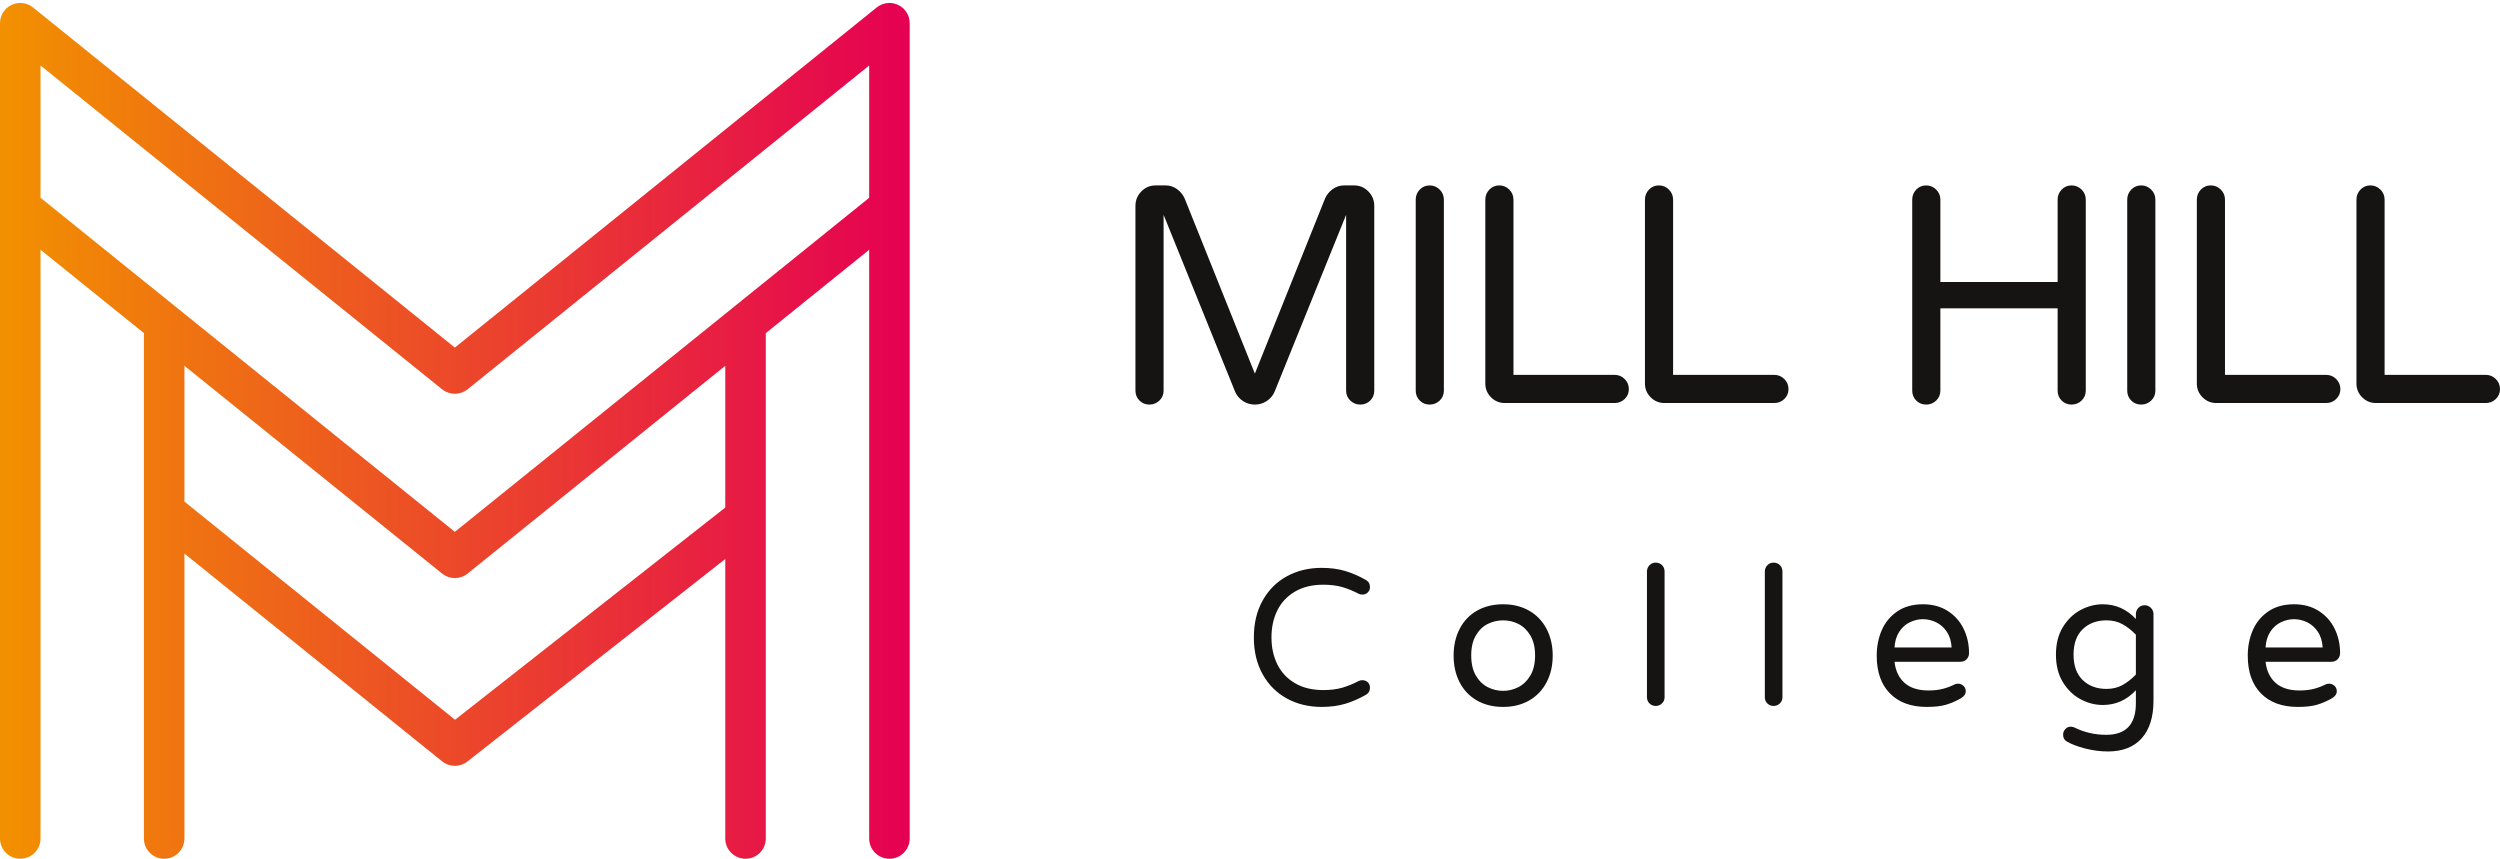
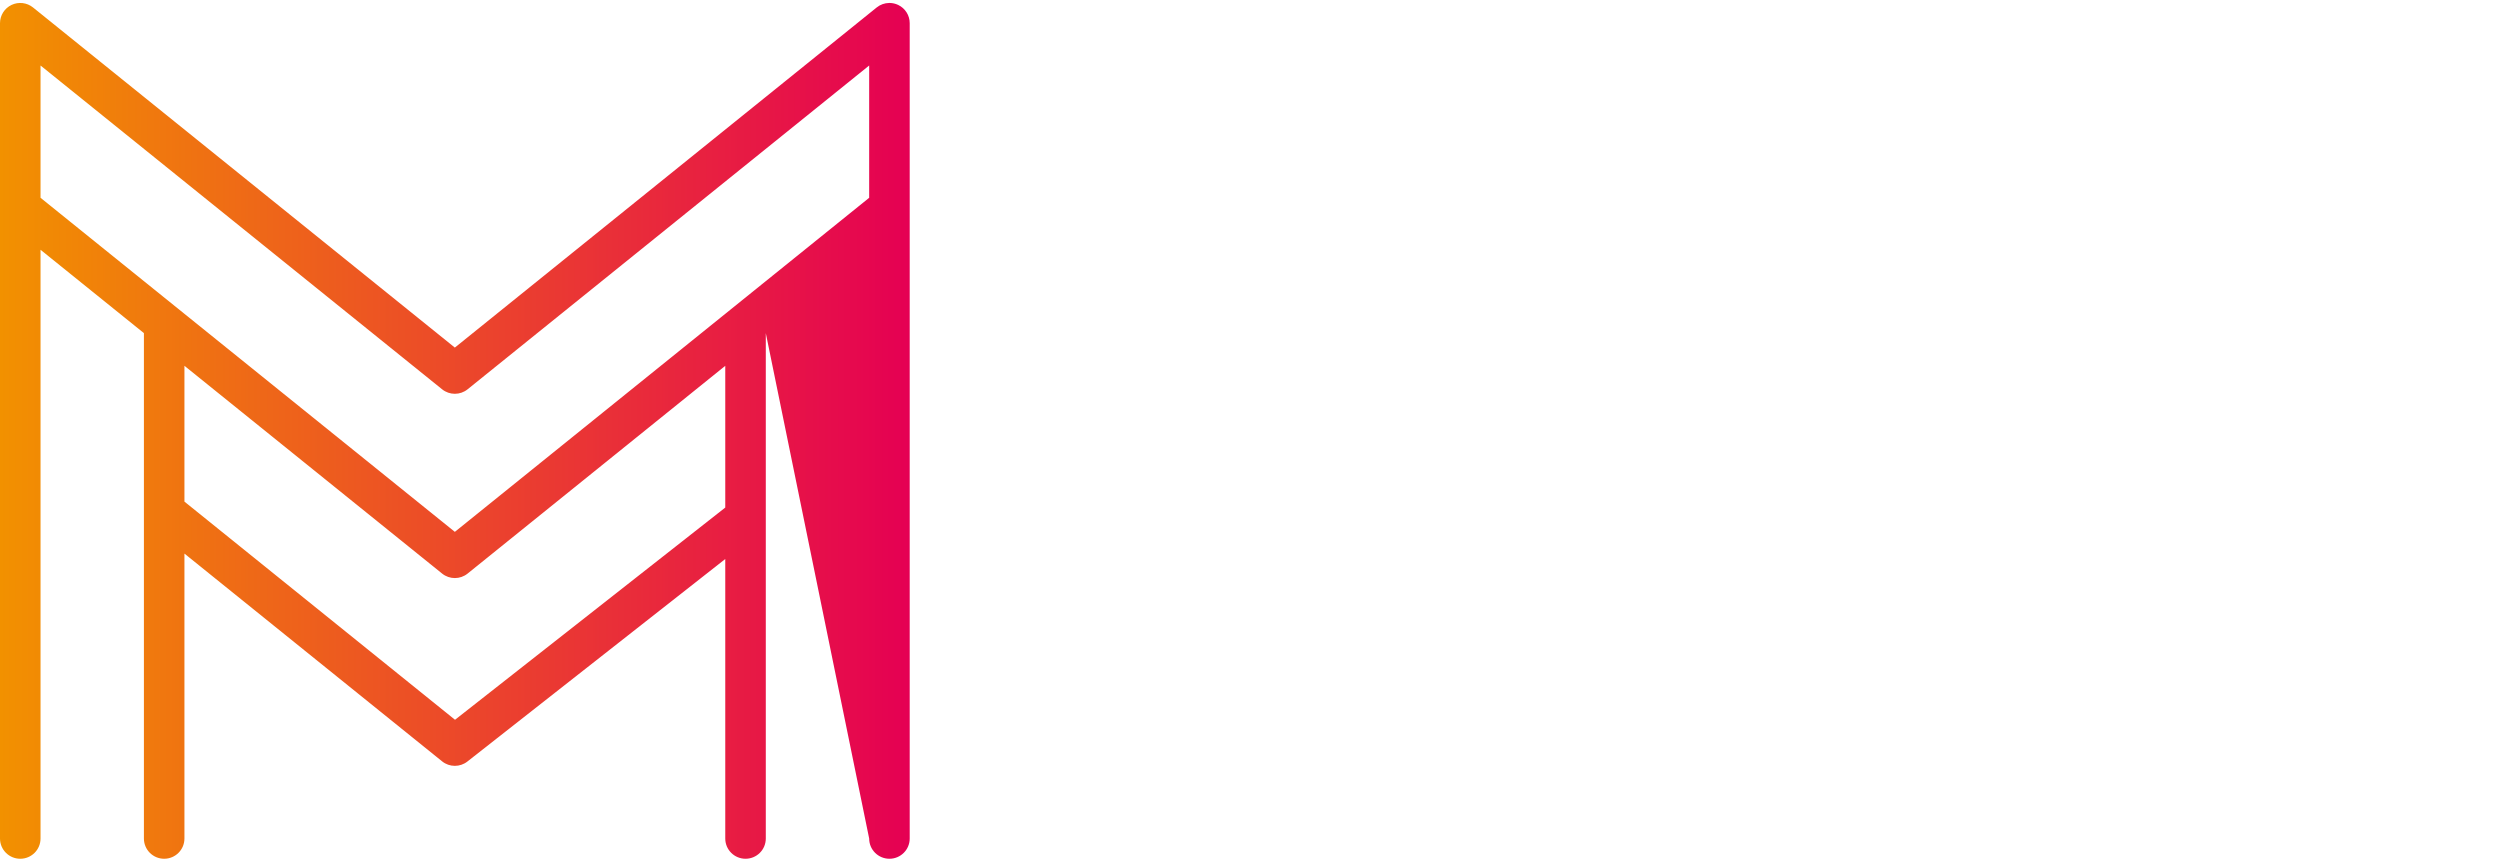
<svg xmlns="http://www.w3.org/2000/svg" width="768px" height="264px" viewBox="0 0 742 255" version="1.1">
  <title>Group</title>
  <desc>Created with Sketch.</desc>
  <defs>
    <linearGradient x1="-1.11022302e-14%" y1="50%" x2="100%" y2="50%" id="linearGradient-1">
      <stop stop-color="#F29100" offset="0%" />
      <stop stop-color="#E50053" offset="100%" />
    </linearGradient>
  </defs>
  <g id="Symbols" stroke="none" stroke-width="1" fill="none" fill-rule="evenodd">
    <g id="logo/positive/total/landscape">
      <g id="Group">
        <g id="logo/positive/vignet" fill="url(#linearGradient-1)">
-           <path d="M263.911,0.847 C262.585,0.863 261.275,1.317 260.205,2.181 L134.999,103.132 L9.795,2.181 C7.995,0.727 5.515,0.437 3.423,1.432 C1.331,2.429 0,4.535 0,6.847 L0,248.847 C0,252.16 2.693,254.847 6.015,254.847 C9.336,254.847 12.03,252.16 12.03,248.847 L12.03,74.103 L42.712,98.841 L42.712,248.847 C42.712,252.16 45.404,254.847 48.726,254.847 C52.048,254.847 54.741,252.16 54.741,248.847 L54.741,164.277 L131.219,225.939 C132.321,226.828 133.66,227.273 134.999,227.273 C136.314,227.273 137.629,226.846 138.721,225.988 L215.259,165.884 L215.259,248.847 C215.259,252.16 217.952,254.847 221.274,254.847 C224.596,254.847 227.288,252.16 227.288,248.847 L227.288,98.842 L257.97,74.103 L257.97,248.847 C257.97,252.16 260.664,254.847 263.986,254.847 C267.307,254.847 270,252.16 270,248.847 L270,6.847 C270,4.535 268.67,2.429 266.578,1.432 C265.778,1.051 264.921,0.858 264.067,0.847 L263.911,0.847 Z M138.781,115.513 L257.97,19.411 L257.97,58.673 L134.999,157.824 L12.03,58.673 L12.03,19.411 L131.219,115.513 C132.321,116.402 133.66,116.847 134.999,116.847 C136.339,116.847 137.678,116.402 138.781,115.513 Z M138.781,170.205 L215.259,108.542 L215.259,150.612 L135.05,213.599 L54.741,148.846 L54.741,108.542 L131.219,170.205 C132.322,171.094 133.66,171.539 134.999,171.539 C136.34,171.539 137.678,171.094 138.781,170.205 Z" id="Clip-2" />
+           <path d="M263.911,0.847 C262.585,0.863 261.275,1.317 260.205,2.181 L134.999,103.132 L9.795,2.181 C7.995,0.727 5.515,0.437 3.423,1.432 C1.331,2.429 0,4.535 0,6.847 L0,248.847 C0,252.16 2.693,254.847 6.015,254.847 C9.336,254.847 12.03,252.16 12.03,248.847 L12.03,74.103 L42.712,98.841 L42.712,248.847 C42.712,252.16 45.404,254.847 48.726,254.847 C52.048,254.847 54.741,252.16 54.741,248.847 L54.741,164.277 L131.219,225.939 C132.321,226.828 133.66,227.273 134.999,227.273 C136.314,227.273 137.629,226.846 138.721,225.988 L215.259,165.884 L215.259,248.847 C215.259,252.16 217.952,254.847 221.274,254.847 C224.596,254.847 227.288,252.16 227.288,248.847 L227.288,98.842 L257.97,248.847 C257.97,252.16 260.664,254.847 263.986,254.847 C267.307,254.847 270,252.16 270,248.847 L270,6.847 C270,4.535 268.67,2.429 266.578,1.432 C265.778,1.051 264.921,0.858 264.067,0.847 L263.911,0.847 Z M138.781,115.513 L257.97,19.411 L257.97,58.673 L134.999,157.824 L12.03,58.673 L12.03,19.411 L131.219,115.513 C132.321,116.402 133.66,116.847 134.999,116.847 C136.339,116.847 137.678,116.402 138.781,115.513 Z M138.781,170.205 L215.259,108.542 L215.259,150.612 L135.05,213.599 L54.741,148.846 L54.741,108.542 L131.219,170.205 C132.322,171.094 133.66,171.539 134.999,171.539 C136.34,171.539 137.678,171.094 138.781,170.205 Z" id="Clip-2" />
        </g>
        <g id="logo/positive/name" transform="translate(337, 55)" fill="#161412">
-           <path d="M1.193,63.854 C0.397,63.059 0,62.077 0,60.914 L0,6.065 C0,4.412 0.581,2.986 1.744,1.793 C2.907,0.599 4.315,0.001 5.967,0.001 L8.998,0.001 C10.221,0.001 11.341,0.368 12.35,1.103 C13.36,1.839 14.108,2.758 14.6,3.86 L35.442,55.861 L56.284,3.86 C56.773,2.758 57.524,1.839 58.534,1.103 C59.543,0.368 60.66,0.001 61.885,0.001 L64.915,0.001 C66.569,0.001 67.975,0.599 69.139,1.793 C70.3,2.986 70.882,4.412 70.882,6.065 L70.882,60.914 C70.882,62.077 70.484,63.059 69.689,63.854 C68.893,64.649 67.914,65.048 66.751,65.048 C65.588,65.048 64.595,64.649 63.767,63.854 C62.941,63.059 62.527,62.077 62.527,60.914 L62.527,8.73 L41.318,61.189 C40.827,62.353 40.046,63.288 38.976,63.992 C37.905,64.696 36.727,65.048 35.442,65.048 C34.156,65.048 32.977,64.696 31.908,63.992 C30.835,63.288 30.055,62.353 29.565,61.189 L8.355,8.73 L8.355,60.914 C8.355,62.077 7.942,63.059 7.117,63.854 C6.289,64.649 5.295,65.048 4.132,65.048 C2.969,65.048 1.989,64.649 1.193,63.854 Z M84.379,63.854 C83.583,63.059 83.186,62.077 83.186,60.914 L83.186,4.227 C83.186,3.065 83.583,2.068 84.379,1.241 C85.174,0.413 86.153,0.001 87.318,0.001 C88.479,0.001 89.476,0.413 90.302,1.241 C91.128,2.068 91.541,3.065 91.541,4.227 L91.541,60.914 C91.541,62.077 91.128,63.059 90.302,63.854 C89.476,64.649 88.479,65.048 87.318,65.048 C86.153,65.048 85.174,64.649 84.379,63.854 Z M105.542,62.889 C104.409,61.756 103.843,60.395 103.843,58.8 L103.843,4.228 C103.843,3.065 104.24,2.069 105.038,1.242 C105.832,0.414 106.812,0 107.975,0 C109.138,0 110.133,0.414 110.96,1.242 C111.785,2.069 112.199,3.065 112.199,4.228 L112.199,56.229 L142.222,56.229 C143.385,56.229 144.381,56.643 145.208,57.468 C146.034,58.294 146.447,59.291 146.447,60.455 C146.447,61.619 146.034,62.6 145.208,63.394 C144.381,64.19 143.385,64.589 142.222,64.589 L109.629,64.589 C108.035,64.589 106.674,64.023 105.542,62.889 Z M152.919,62.889 C151.786,61.756 151.22,60.395 151.22,58.8 L151.22,4.228 C151.22,3.065 151.617,2.069 152.414,1.242 C153.209,0.414 154.188,0 155.352,0 C156.515,0 157.511,0.414 158.337,1.242 C159.161,2.069 159.575,3.065 159.575,4.228 L159.575,56.229 L189.599,56.229 C190.762,56.229 191.758,56.643 192.584,57.468 C193.41,58.294 193.824,59.291 193.824,60.455 C193.824,61.619 193.41,62.6 192.584,63.394 C191.758,64.19 190.762,64.589 189.599,64.589 L157.005,64.589 C155.412,64.589 154.05,64.023 152.919,62.889 Z M231.743,63.854 C230.947,63.059 230.548,62.077 230.548,60.914 L230.548,4.227 C230.548,3.065 230.947,2.068 231.743,1.241 C232.537,0.413 233.518,0.001 234.682,0.001 C235.845,0.001 236.839,0.413 237.665,1.241 C238.491,2.068 238.905,3.065 238.905,4.227 L238.905,28.666 L273.703,28.666 L273.703,4.227 C273.703,3.065 274.1,2.068 274.898,1.241 C275.692,0.413 276.67,0.001 277.835,0.001 C278.996,0.001 279.993,0.413 280.819,1.241 C281.645,2.068 282.058,3.065 282.058,4.227 L282.058,60.914 C282.058,62.077 281.645,63.059 280.819,63.854 C279.993,64.649 278.996,65.048 277.835,65.048 C276.67,65.048 275.692,64.649 274.898,63.854 C274.1,63.059 273.703,62.077 273.703,60.914 L273.703,36.475 L238.905,36.475 L238.905,60.914 C238.905,62.077 238.491,63.059 237.665,63.854 C236.839,64.649 235.845,65.048 234.682,65.048 C233.518,65.048 232.537,64.649 231.743,63.854 Z M295.555,63.854 C294.759,63.059 294.361,62.077 294.361,60.914 L294.361,4.227 C294.361,3.065 294.759,2.068 295.555,1.241 C296.35,0.413 297.331,0.001 298.494,0.001 C299.657,0.001 300.651,0.413 301.478,1.241 C302.304,2.068 302.717,3.065 302.717,4.227 L302.717,60.914 C302.717,62.077 302.304,63.059 301.478,63.854 C300.651,64.649 299.657,65.048 298.494,65.048 C297.331,65.048 296.35,64.649 295.555,63.854 Z M316.719,62.889 C315.584,61.756 315.018,60.395 315.018,58.8 L315.018,4.228 C315.018,3.065 315.417,2.069 316.213,1.242 C317.008,0.414 317.989,0 319.152,0 C320.315,0 321.309,0.414 322.135,1.242 C322.961,2.069 323.375,3.065 323.375,4.228 L323.375,56.229 L353.399,56.229 C354.561,56.229 355.557,56.643 356.383,57.468 C357.209,58.294 357.624,59.291 357.624,60.455 C357.624,61.619 357.209,62.6 356.383,63.394 C355.557,64.19 354.561,64.589 353.399,64.589 L320.804,64.589 C319.212,64.589 317.85,64.023 316.719,62.889 Z M364.095,62.889 C362.96,61.756 362.394,60.395 362.394,58.8 L362.394,4.228 C362.394,3.065 362.793,2.069 363.589,1.242 C364.384,0.414 365.365,0 366.528,0 C367.691,0 368.685,0.414 369.511,1.242 C370.337,2.069 370.751,3.065 370.751,4.228 L370.751,56.229 L400.775,56.229 C401.937,56.229 402.933,56.643 403.759,57.468 C404.585,58.294 405,59.291 405,60.455 C405,61.619 404.585,62.6 403.759,63.394 C402.933,64.19 401.937,64.589 400.775,64.589 L368.18,64.589 C366.588,64.589 365.226,64.023 364.095,62.889 Z M44.938,152.282 C41.894,150.615 39.5,148.221 37.758,145.097 C36.014,141.973 35.144,138.323 35.144,134.145 C35.144,129.97 36.014,126.319 37.758,123.197 C39.5,120.073 41.894,117.677 44.938,116.011 C47.984,114.344 51.42,113.51 55.251,113.51 C57.854,113.51 60.18,113.817 62.23,114.428 C64.279,115.044 66.318,115.925 68.349,117.074 C69.19,117.534 69.611,118.262 69.611,119.257 C69.611,119.832 69.401,120.341 68.981,120.782 C68.558,121.221 68.004,121.443 67.314,121.443 C66.932,121.443 66.587,121.366 66.28,121.212 C64.595,120.33 62.949,119.66 61.339,119.199 C59.732,118.742 57.874,118.51 55.767,118.51 C52.473,118.51 49.669,119.19 47.352,120.551 C45.033,121.913 43.292,123.77 42.123,126.127 C40.955,128.483 40.372,131.157 40.372,134.145 C40.372,137.134 40.955,139.808 42.123,142.164 C43.292,144.522 45.033,146.381 47.352,147.741 C49.669,149.102 52.473,149.782 55.767,149.782 C57.874,149.782 59.732,149.552 61.339,149.091 C62.949,148.632 64.595,147.962 66.28,147.08 C66.587,146.926 66.932,146.851 67.314,146.851 C68.004,146.851 68.558,147.06 68.981,147.482 C69.401,147.905 69.611,148.423 69.611,149.034 C69.611,150.031 69.19,150.758 68.349,151.219 C66.318,152.369 64.279,153.251 62.23,153.862 C60.18,154.475 57.854,154.782 55.251,154.782 C51.42,154.782 47.984,153.948 44.938,152.282 Z M101.381,152.886 C99.159,151.621 97.445,149.83 96.238,147.51 C95.032,145.193 94.43,142.538 94.43,139.548 C94.43,136.56 95.032,133.907 96.238,131.588 C97.445,129.27 99.159,127.478 101.381,126.213 C103.601,124.949 106.186,124.316 109.136,124.316 C112.046,124.316 114.613,124.949 116.834,126.213 C119.055,127.478 120.778,129.27 122.004,131.588 C123.229,133.907 123.843,136.56 123.843,139.548 C123.843,142.538 123.229,145.193 122.004,147.51 C120.778,149.83 119.055,151.621 116.834,152.886 C114.613,154.151 112.046,154.783 109.136,154.783 C106.186,154.783 103.601,154.151 101.381,152.886 Z M152.566,153.747 C152.068,153.251 151.818,152.638 151.818,151.908 L151.818,114.603 C151.818,113.875 152.068,113.252 152.566,112.734 C153.064,112.216 153.676,111.957 154.405,111.957 C155.169,111.957 155.801,112.207 156.299,112.704 C156.797,113.204 157.047,113.836 157.047,114.603 L157.047,151.908 C157.047,152.638 156.788,153.251 156.27,153.747 C155.754,154.246 155.131,154.494 154.405,154.494 C153.676,154.494 153.064,154.246 152.566,153.747 Z M187.55,153.747 C187.052,153.251 186.803,152.638 186.803,151.908 L186.803,114.603 C186.803,113.875 187.052,113.252 187.55,112.734 C188.048,112.216 188.661,111.957 189.389,111.957 C190.153,111.957 190.785,112.207 191.283,112.704 C191.781,113.204 192.031,113.836 192.031,114.603 L192.031,151.908 C192.031,152.638 191.772,153.251 191.255,153.747 C190.739,154.246 190.116,154.494 189.389,154.494 C188.661,154.494 188.048,154.246 187.55,153.747 Z M223.944,150.787 C221.32,148.125 220.009,144.379 220.009,139.55 C220.009,136.829 220.506,134.319 221.502,132.02 C222.498,129.72 224.028,127.862 226.097,126.442 C228.166,125.027 230.712,124.316 233.739,124.316 C236.571,124.316 239.022,124.979 241.091,126.301 C243.158,127.622 244.729,129.385 245.802,131.588 C246.873,133.792 247.412,136.197 247.412,138.801 C247.412,139.532 247.169,140.144 246.692,140.641 C246.214,141.139 245.571,141.389 244.768,141.389 L225.292,141.389 C225.599,144.071 226.595,146.161 228.28,147.654 C229.965,149.149 232.32,149.897 235.346,149.897 C236.954,149.897 238.363,149.744 239.569,149.437 C240.775,149.131 241.953,148.69 243.101,148.115 C243.408,147.961 243.752,147.884 244.136,147.884 C244.748,147.884 245.284,148.095 245.744,148.517 C246.205,148.94 246.434,149.474 246.434,150.126 C246.434,150.969 245.936,151.679 244.939,152.254 C243.447,153.097 241.971,153.728 240.516,154.151 C239.061,154.571 237.185,154.783 234.887,154.783 C230.214,154.783 226.566,153.452 223.944,150.787 Z M281.936,167.141 C279.676,166.567 277.819,165.857 276.364,165.014 C275.675,164.592 275.329,163.922 275.329,163.002 C275.329,162.389 275.55,161.843 275.991,161.364 C276.43,160.884 276.976,160.646 277.628,160.646 C277.933,160.646 278.278,160.723 278.662,160.875 C281.571,162.331 284.731,163.061 288.141,163.061 C294,163.061 296.929,159.935 296.929,153.69 L296.929,149.839 C294.209,152.752 290.935,154.208 287.106,154.208 C284.847,154.208 282.653,153.644 280.527,152.513 C278.403,151.382 276.65,149.696 275.272,147.453 C273.893,145.211 273.204,142.481 273.204,139.262 C273.204,136.043 273.893,133.312 275.272,131.07 C276.65,128.829 278.403,127.142 280.527,126.012 C282.653,124.883 284.847,124.316 287.106,124.316 C290.935,124.316 294.209,125.774 296.929,128.684 L296.929,127.248 C296.929,126.521 297.179,125.897 297.677,125.379 C298.174,124.862 298.786,124.604 299.516,124.604 C300.243,124.604 300.864,124.862 301.382,125.379 C301.899,125.897 302.157,126.521 302.157,127.248 L302.157,152.944 C302.157,157.772 300.989,161.489 298.652,164.095 C296.317,166.7 292.986,168.004 288.658,168.004 C286.436,168.004 284.196,167.716 281.936,167.141 Z M334.069,150.787 C331.445,148.125 330.135,144.379 330.135,139.55 C330.135,136.829 330.631,134.319 331.627,132.02 C332.623,129.72 334.154,127.862 336.223,126.442 C338.291,125.027 340.837,124.316 343.865,124.316 C346.696,124.316 349.147,124.979 351.216,126.301 C353.284,127.622 354.855,129.385 355.927,131.588 C356.999,133.792 357.537,136.197 357.537,138.801 C357.537,139.532 357.295,140.144 356.818,140.641 C356.34,141.139 355.697,141.389 354.894,141.389 L335.418,141.389 C335.725,144.071 336.721,146.161 338.406,147.654 C340.091,149.149 342.446,149.897 345.472,149.897 C347.08,149.897 348.488,149.744 349.695,149.437 C350.9,149.131 352.079,148.69 353.227,148.115 C353.534,147.961 353.878,147.884 354.262,147.884 C354.874,147.884 355.41,148.095 355.87,148.517 C356.331,148.94 356.559,149.474 356.559,150.126 C356.559,150.969 356.061,151.679 355.065,152.254 C353.573,153.097 352.097,153.728 350.642,154.151 C349.187,154.571 347.31,154.783 345.013,154.783 C340.339,154.783 336.692,153.452 334.069,150.787 Z M113.646,148.919 C115.081,148.192 116.268,147.041 117.207,145.47 C118.145,143.899 118.614,141.906 118.614,139.491 C118.614,137.117 118.145,135.143 117.207,133.571 C116.268,132.001 115.081,130.861 113.646,130.15 C112.209,129.441 110.706,129.088 109.136,129.088 C107.528,129.088 106.005,129.441 104.568,130.15 C103.133,130.861 101.955,132.001 101.035,133.571 C100.116,135.143 99.657,137.117 99.657,139.491 C99.657,141.906 100.116,143.899 101.035,145.47 C101.955,147.041 103.133,148.192 104.568,148.919 C106.005,149.648 107.528,150.012 109.136,150.012 C110.706,150.012 112.209,149.648 113.646,148.919 Z M242.24,137.135 C242.126,135.259 241.637,133.687 240.775,132.422 C239.912,131.156 238.85,130.229 237.586,129.634 C236.322,129.041 235.039,128.743 233.739,128.743 C232.434,128.743 231.152,129.041 229.888,129.634 C228.625,130.229 227.571,131.156 226.729,132.422 C225.886,133.687 225.408,135.259 225.292,137.135 L242.24,137.135 Z M292.966,148.287 C294.344,147.52 295.666,146.486 296.929,145.182 L296.929,133.341 C295.666,132.039 294.344,131.004 292.966,130.238 C291.586,129.472 289.998,129.088 288.198,129.088 C285.326,129.088 282.978,129.959 281.159,131.703 C279.34,133.448 278.431,135.967 278.431,139.262 C278.431,142.558 279.34,145.077 281.159,146.82 C282.978,148.565 285.326,149.437 288.198,149.437 C289.998,149.437 291.586,149.055 292.966,148.287 Z M352.366,137.135 C352.252,135.259 351.763,133.687 350.9,132.422 C350.038,131.156 348.976,130.229 347.712,129.634 C346.448,129.041 345.165,128.743 343.865,128.743 C342.56,128.743 341.278,129.041 340.014,129.634 C338.75,130.229 337.697,131.156 336.855,132.422 C336.012,133.687 335.533,135.259 335.418,137.135 L352.366,137.135 Z" id="Combined-Shape" />
-         </g>
+           </g>
      </g>
    </g>
  </g>
</svg>